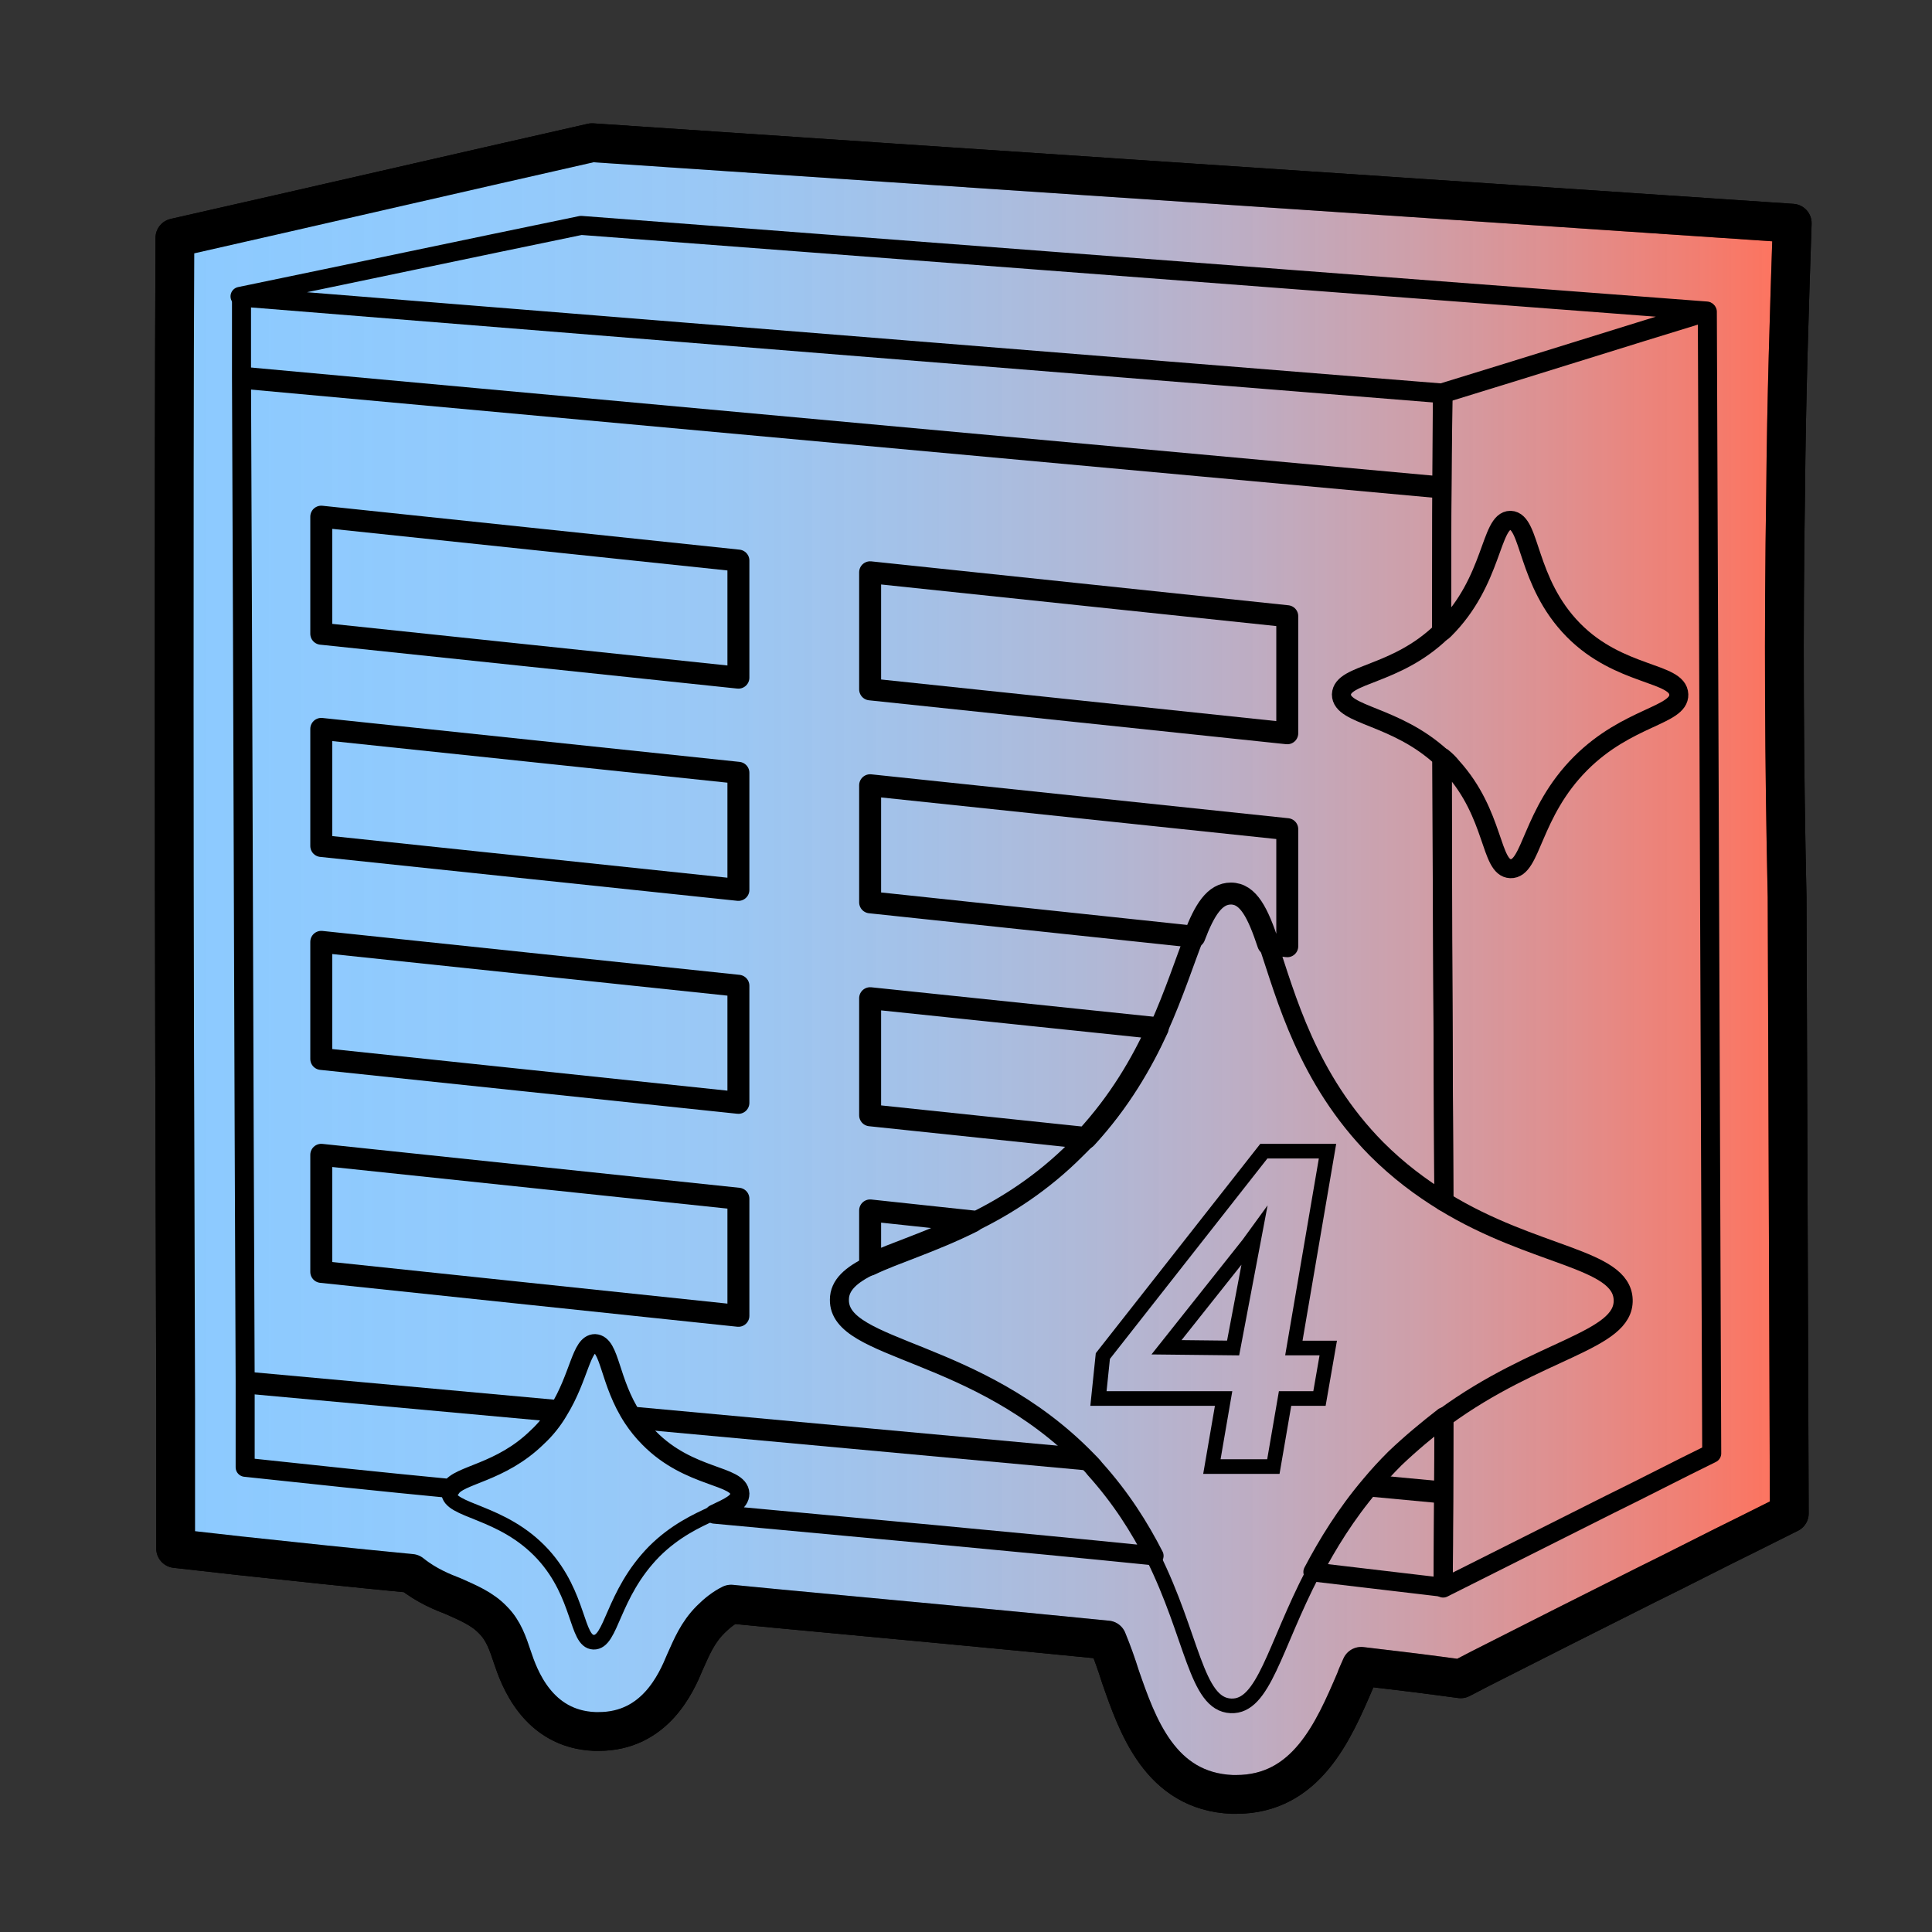
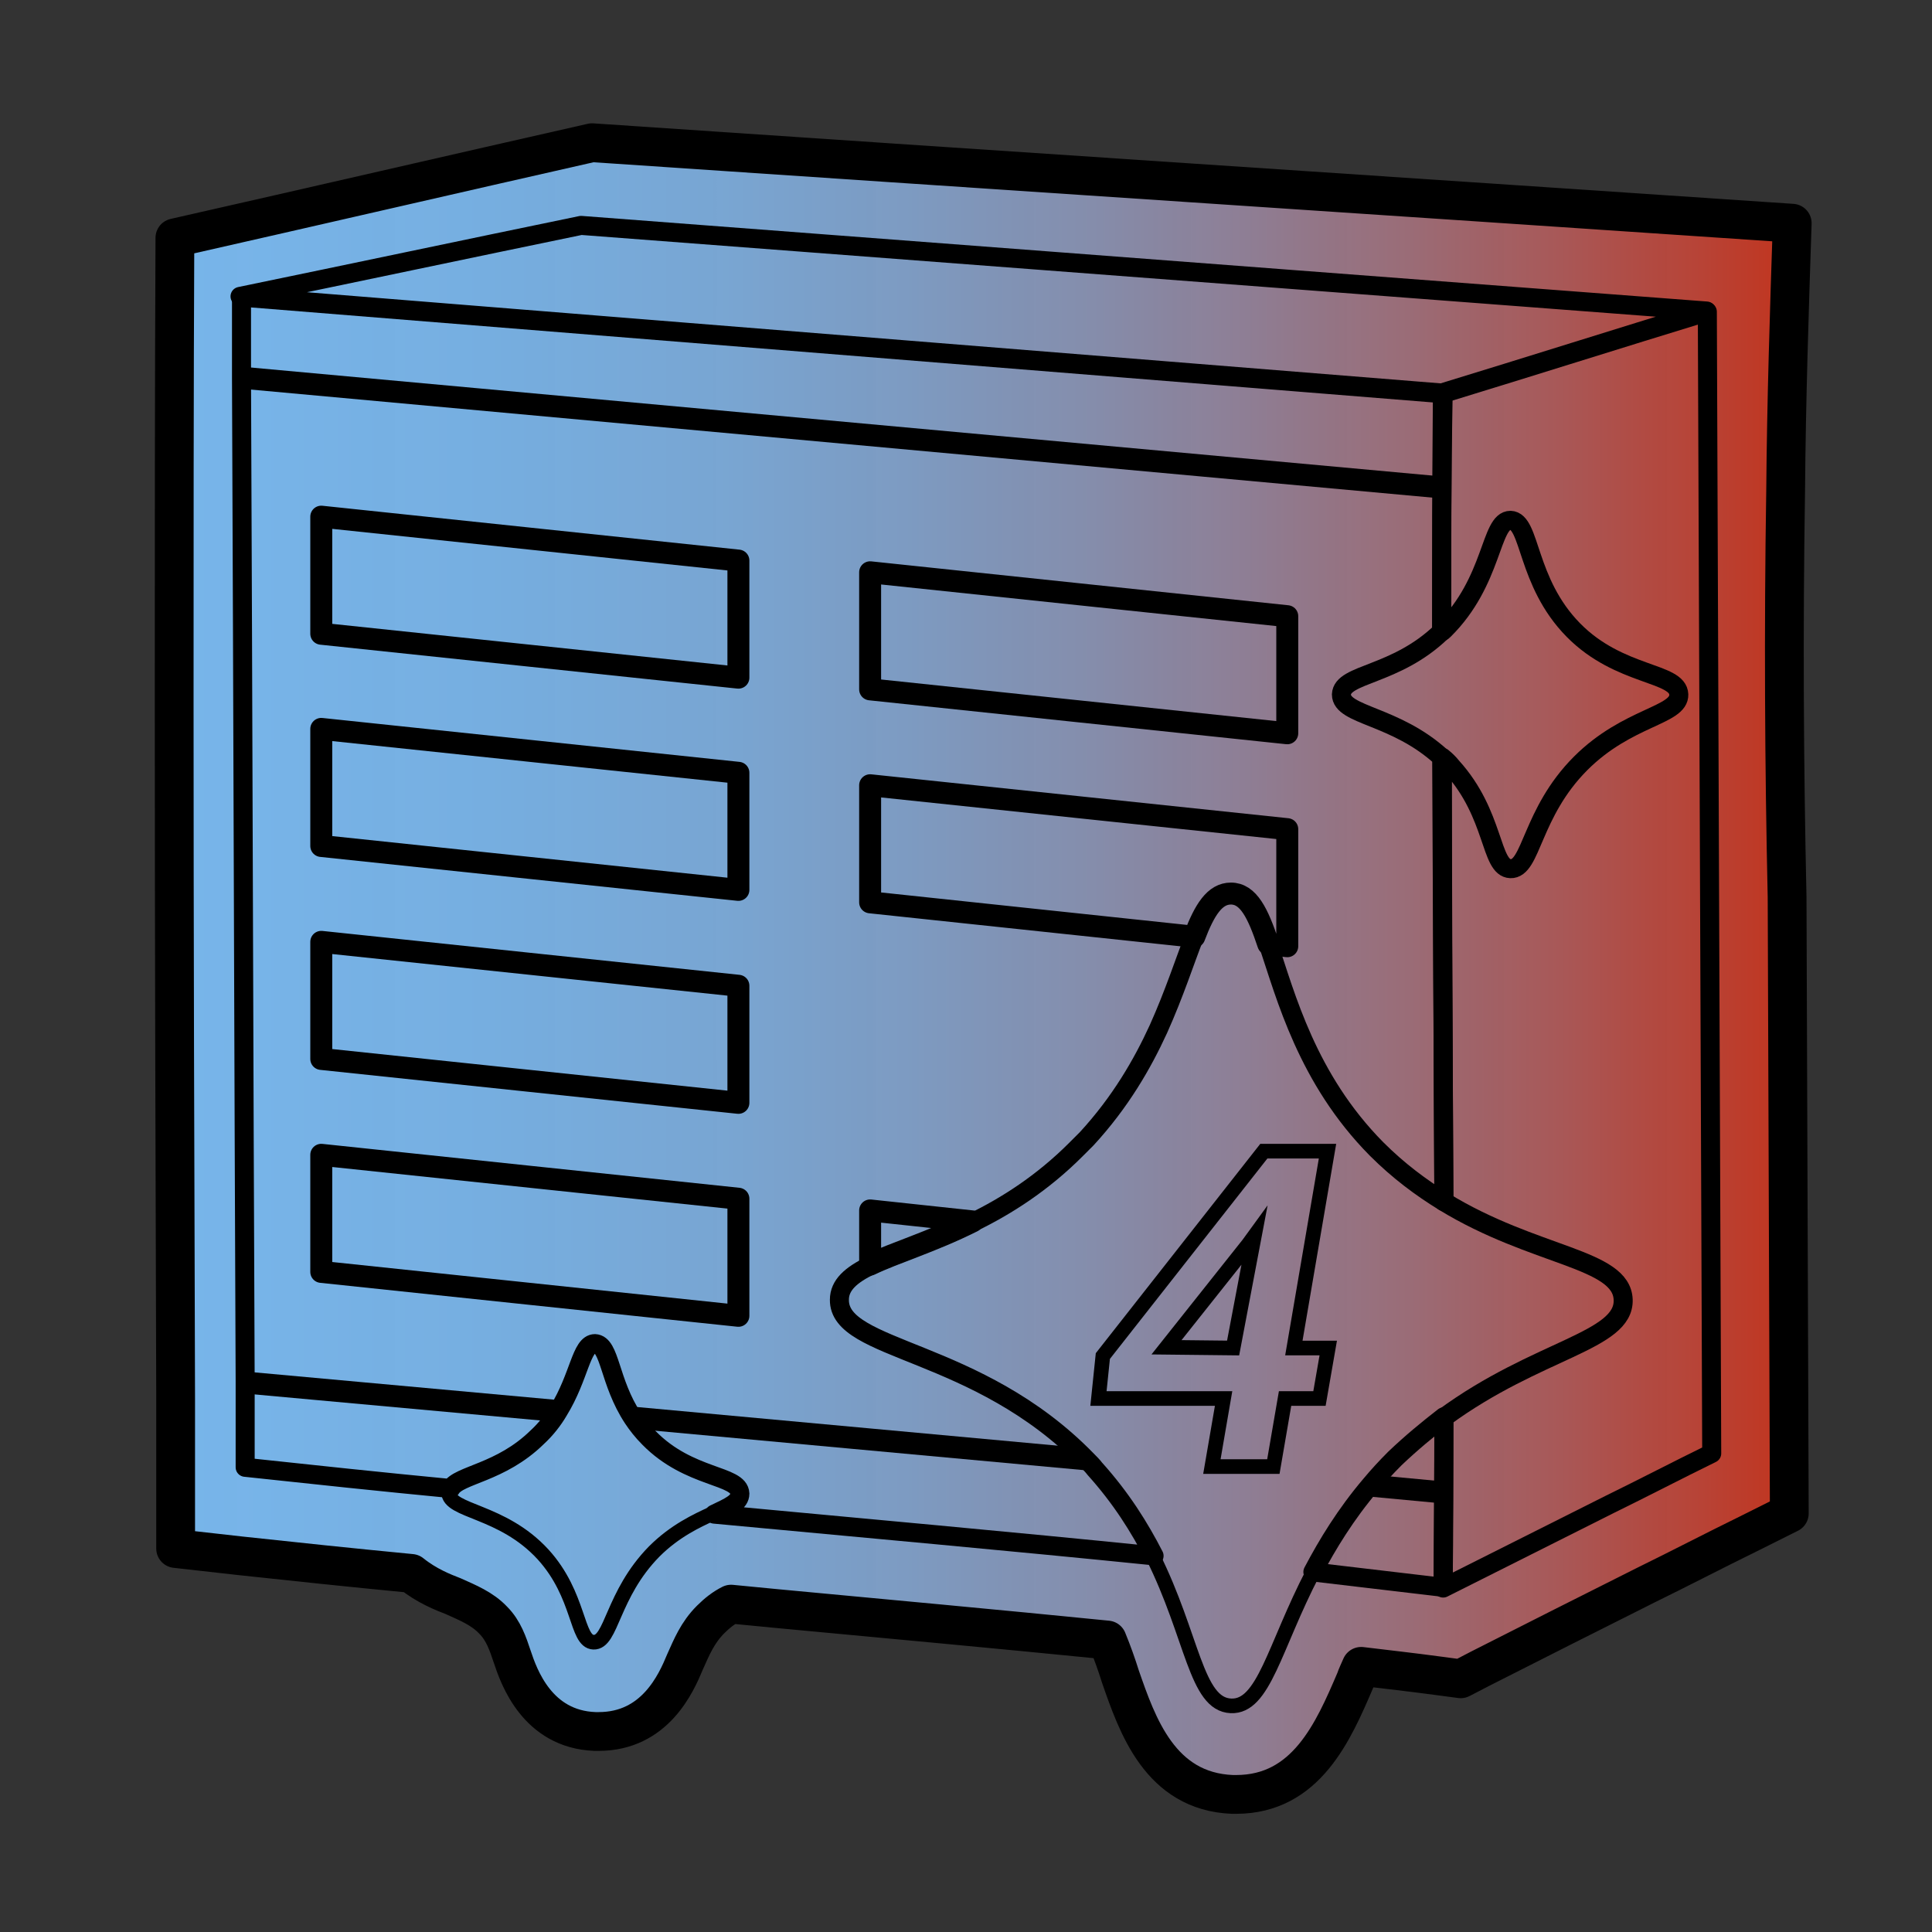
<svg xmlns="http://www.w3.org/2000/svg" version="1.1" id="Layer_3" x="0px" y="0px" viewBox="0 0 264 264" style="enable-background:new 0 0 264 264;" xml:space="preserve">
  <rect x="0" y="0" width="264" height="264" fill="#333333" stroke="none" />
  <style type="text/css">
	.st0{fill:#FFFFFF;stroke:#000000;stroke-width:5.3;stroke-linejoin:round;stroke-miterlimit:10;}
	.st1{fill:url(#SVGID_1_);stroke:#000000;stroke-width:5.3;stroke-linejoin:round;stroke-miterlimit:10;}
	.st2{fill:none;stroke:#000000;stroke-width:2.6;stroke-linejoin:round;stroke-miterlimit:10;}
	.st3{fill:none;stroke:#000000;stroke-width:3;stroke-linejoin:round;stroke-miterlimit:10;}
	.st4{fill:none;stroke:#000000;stroke-width:2;stroke-linejoin:round;stroke-miterlimit:10;}
	.st5{fill:none;stroke:#000000;stroke-width:2;stroke-miterlimit:10;}
</style>
-   <path class="st0" d="M168.9,245.2c-0.2,0-0.4,0-0.5,0c-9.9-0.4-13-9.5-15.3-16.1c-0.5-1.6-1.1-3.3-1.8-5c-15-1.5-30.3-2.9-45.2-4.3  l-6.2-0.6c-1,0.5-1.9,1.2-2.8,2.1c-1.8,1.8-2.6,3.8-3.5,5.8c-1.2,2.9-4.1,9.5-11.8,9.5h-0.2h-0.3c-7.9-0.3-10.4-7.5-11.3-10.2  c-0.6-1.8-1.2-3.6-2.6-5c-1.5-1.6-3.5-2.4-5.5-3.3c-1.3-0.5-3.6-1.4-5.7-3.1c-8.3-0.8-15.9-1.6-23.3-2.4l-8.9-1l0-20.5  c-0.1-31.7-0.2-63.4-0.2-95.2c0-21.1,0-42.2,0.1-63.4c19-4.3,38-8.7,57-13c54.7,3.7,109.3,7.3,164,11c-0.4,12-0.8,24.2-0.9,36.6  c-0.3,19-0.2,37.5,0.2,55.5l0.3,84.2l-5.6,2.8c-4.7,2.3-9.3,4.7-14,7c-7.6,3.8-15.1,7.6-22.6,11.4l-2.7,1.4l-3-0.4  c-3.7-0.5-7.3-0.9-10.6-1.3c-0.3,0.7-0.6,1.3-0.8,1.9C182.2,236.6,178.5,245.2,168.9,245.2z" />
  <linearGradient id="SVGID_1_" gradientUnits="userSpaceOnUse" x1="23.8" y1="133.65" x2="244.9" y2="133.65" gradientTransform="matrix(1 0 0 -1 0 266)">
    <stop offset="0" style="stop-color:#7FC4FF;stop-opacity:0.9" />
    <stop offset="0.194" style="stop-color:#81C2FC;stop-opacity:0.861" />
    <stop offset="0.332" style="stop-color:#86BDF3;stop-opacity:0.834" />
    <stop offset="0.452" style="stop-color:#8EB3E3;stop-opacity:0.81" />
    <stop offset="0.562" style="stop-color:#9AA6CD;stop-opacity:0.788" />
    <stop offset="0.665" style="stop-color:#AA94B1;stop-opacity:0.767" />
    <stop offset="0.764" style="stop-color:#BD7F8D;stop-opacity:0.747" />
    <stop offset="0.858" style="stop-color:#D46564;stop-opacity:0.728" />
    <stop offset="0.947" style="stop-color:#EE4835;stop-opacity:0.711" />
    <stop offset="1" style="stop-color:#FF3515;stop-opacity:0.7" />
  </linearGradient>
  <path class="st1" d="M168.9,245.2c-0.2,0-0.4,0-0.5,0c-9.9-0.4-13-9.5-15.3-16.1c-0.5-1.6-1.1-3.3-1.8-5c-15-1.5-30.3-2.9-45.2-4.3  l-6.2-0.6c-1,0.5-1.9,1.2-2.8,2.1c-1.8,1.8-2.6,3.8-3.5,5.8c-1.2,2.9-4.1,9.5-11.8,9.5h-0.2h-0.3c-7.9-0.3-10.4-7.5-11.3-10.2  c-0.6-1.8-1.2-3.6-2.6-5c-1.5-1.6-3.5-2.4-5.5-3.3c-1.3-0.5-3.6-1.4-5.7-3.1c-8.3-0.8-15.9-1.6-23.3-2.4l-8.9-1l0-20.5  c-0.1-31.7-0.2-63.4-0.2-95.2c0-21.1,0-42.2,0.1-63.4c19-4.3,38-8.7,57-13c54.7,3.7,109.3,7.3,164,11c-0.4,12-0.8,24.2-0.9,36.6  c-0.3,19-0.2,37.5,0.2,55.5l0.3,84.2l-5.6,2.8c-4.7,2.3-9.3,4.7-14,7c-7.6,3.8-15.1,7.6-22.6,11.4l-2.7,1.4l-3-0.4  c-3.7-0.5-7.3-0.9-10.6-1.3c-0.3,0.7-0.6,1.3-0.8,1.9C182.2,236.6,178.5,245.2,168.9,245.2z" />
  <g>
    <path class="st2" d="M197.3,164.2c-3.1-1.9-6.2-4.2-9.2-7.2c-9.5-9.6-12.4-20.9-14.8-28c-1.4-4.2-2.7-6.9-5.1-6.9   c-2.2,0-3.6,2.2-5,5.9c-1.3,3.3-2.7,7.7-4.9,12.6c-2.2,4.8-5.2,10-9.8,15c-0.5,0.5-1,1-1.5,1.5c-4.6,4.6-9.5,7.7-14,9.9   c-5.6,2.8-10.7,4.3-14,5.9c-2.7,1.3-4.3,2.7-4.3,4.7c-0.1,7.1,18.8,6.5,33.8,21.9c0.4,0.4,0.8,0.8,1.1,1.2c3.6,4,6.1,8,8.1,11.9   c-19.7-2-39.8-3.8-60.1-5.7c2.1-1,3.5-1.6,3.5-2.8c-0.1-2.6-6.9-2-12.4-7.6c-0.9-0.9-1.6-1.8-2.2-2.7c-3.3-5-3.1-10.1-5.2-10.2   c-1.9,0-2.1,4.5-5,9.2l0,0c-0.7,1.2-1.7,2.5-2.9,3.6c-5,4.9-10.7,5.1-11.8,7l0,0c-9.4-0.9-18.8-1.9-28.1-2.9c0-3.9,0-7.7,0-11.6   c-0.2-45.8-0.3-91.6-0.5-137.3c0-3.7,0-7.4,0-11c54.8,4.4,109.5,8.8,164.2,13.2C197,65,197,75.8,197,86.3   c-6.3,6.1-13.6,5.7-13.7,8.6c0,2.9,7.4,2.8,13.7,8.6C197.1,124,197.2,143.7,197.3,164.2z" />
    <path class="st2" d="M197.3,193.6c0,7.6,0,15.4-0.1,23.3c-5.9-0.7-11.8-1.4-17.8-2.1c2-3.8,4.5-7.9,7.9-11.9c1-1.2,2.1-2.4,3.3-3.6   C192.8,197.2,195.1,195.3,197.3,193.6z" />
    <path class="st2" d="M233.9,198.6c-4.7,2.3-9.3,4.7-14,7c-7.6,3.8-15.1,7.6-22.7,11.4c0-8,0.1-15.7,0.1-23.3   c12.8-9.4,24.7-10.4,24.5-16.1c-0.2-5.7-12.1-5.8-24.5-13.4c-0.1-20.4-0.2-40.2-0.2-60.7c0.5,0.4,0.9,0.8,1.3,1.3   c5.9,6.5,5.2,13.8,8,13.9c2.9,0.1,2.8-7.6,9.6-14.4c6.4-6.4,13.5-6.5,13.4-9.4c-0.1-3.1-8.1-2.4-14.4-8.8c-6.5-6.6-5.8-14.9-8.6-15   c-2.8,0-2.3,8.3-9.1,15c-0.1,0.1-0.2,0.2-0.3,0.2c0-10.5,0-21.3,0.1-32.5c12.1-3.7,24.1-7.5,36.2-11.2c0.1,26,0.2,52,0.3,78   C233.7,146.6,233.8,172.6,233.9,198.6z" />
    <path class="st2" d="M32.8,40.5c54.7,4.4,109.5,8.8,164.2,13.2c12.1-3.7,24.1-7.5,36.2-11.2C182,38.6,130.7,34.7,79.4,30.8   C63.9,34,48.3,37.3,32.8,40.5z" />
  </g>
  <path class="st3" d="M32.9,51.6c54.7,5,109.3,10,164,15" />
  <path class="st3" d="M196.8,203.9c-3.2-0.3-6.4-0.6-9.6-0.9" />
  <path class="st4" d="M100.9,204c0,1.2-1.4,1.8-3.5,2.8c-2.2,1-5.2,2.4-8,5.2c-5.8,5.9-5.8,12.5-8.3,12.4c-2.4-0.1-1.8-6.4-6.9-12  c-5.6-6.1-12.9-5.8-12.9-8.5c0-0.2,0.1-0.4,0.2-0.6l0,0c1-1.9,6.8-2,11.8-7c1.2-1.2,2.1-2.4,2.9-3.6l0,0c2.9-4.7,3-9.2,5-9.2  s1.9,5.2,5.2,10.2c0.6,0.9,1.3,1.8,2.2,2.7C94,202,100.8,201.4,100.9,204z" />
  <path class="st3" d="M32.8,188.9c0.2,0,0.3,0,0.5,0c14.3,1.3,28.5,2.6,42.8,3.9" />
  <path class="st3" d="M148.3,199.4c-20.7-1.9-41.3-3.8-62-5.7" />
  <g>
    <polygon class="st3" points="100.9,92.6 43.9,86.6 43.9,70.6 100.9,76.6  " />
    <polygon class="st3" points="100.9,150.7 43.9,144.7 43.9,128.7 100.9,134.7  " />
    <polygon class="st3" points="100.9,121.6 43.9,115.6 43.9,99.6 100.9,105.6  " />
    <polygon class="st3" points="100.9,179.8 43.9,173.8 43.9,157.8 100.9,163.8  " />
    <polygon class="st3" points="175.9,100.2 118.9,94.2 118.9,78.2 175.9,84.2  " />
-     <path class="st3" d="M158.2,140.5c-2.2,4.8-5.2,10-9.8,15l-29.5-3.1v-16L158.2,140.5z" />
    <path class="st3" d="M175.9,113.3v16l-2.6-0.3c-1.4-4.2-2.7-6.9-5.1-6.9c-2.2,0-3.6,2.2-5,5.9l-44.3-4.7v-16L175.9,113.3z" />
    <path class="st3" d="M132.9,166.9c-5.6,2.8-10.7,4.3-14,5.9v-7.4L132.9,166.9z" />
  </g>
  <path class="st4" d="M221.8,177.6c0.2,5.7-11.7,6.6-24.5,16.1c-2.2,1.6-4.5,3.5-6.7,5.7c-1.2,1.2-2.3,2.4-3.3,3.6  c-3.4,4-5.9,8.1-7.9,11.9c-5.3,10.2-6.7,18.4-11.2,18.2c-4.8-0.2-5.2-9.5-10.7-20.5c-1.9-3.9-4.5-8-8.1-11.9  c-0.4-0.4-0.8-0.8-1.1-1.2c-15-15.4-33.9-14.8-33.8-21.9c0-2.1,1.7-3.4,4.3-4.7c3.4-1.6,8.4-3.2,14-5.9c4.5-2.3,9.4-5.3,14-9.9  c0.5-0.5,1-1,1.5-1.5c4.6-4.9,7.6-10.2,9.8-15s3.6-9.3,4.9-12.6c1.4-3.6,2.8-5.9,5-5.9c2.4,0,3.7,2.8,5.1,6.9  c2.4,7.1,5.3,18.3,14.8,28c3,3,6.1,5.3,9.2,7.2C209.6,171.7,221.6,171.8,221.8,177.6z" />
  <path class="st4" d="M229.4,94.9c0.1,2.9-6.9,2.9-13.4,9.4c-6.8,6.8-6.8,14.6-9.6,14.4c-2.8-0.1-2.1-7.4-8-13.9  c-0.4-0.5-0.9-0.9-1.3-1.3c-6.3-5.8-13.7-5.7-13.7-8.6s7.3-2.5,13.7-8.6c0.1-0.1,0.2-0.2,0.3-0.2c6.7-6.7,6.3-15,9.1-15  s2.1,8.4,8.6,15C221.3,92.5,229.3,91.8,229.4,94.9z" />
  <path class="st5" d="M176.8,184.2h4.7l-1.2,6.9h-4.7l-1.6,9.3h-8.4l1.6-9.3h-17.1l0.6-5.8l22-28h8.7L176.8,184.2z M159.4,184.1  l9.1,0.1l2.9-15.3l-0.8,1.1L159.4,184.1z" />
</svg>